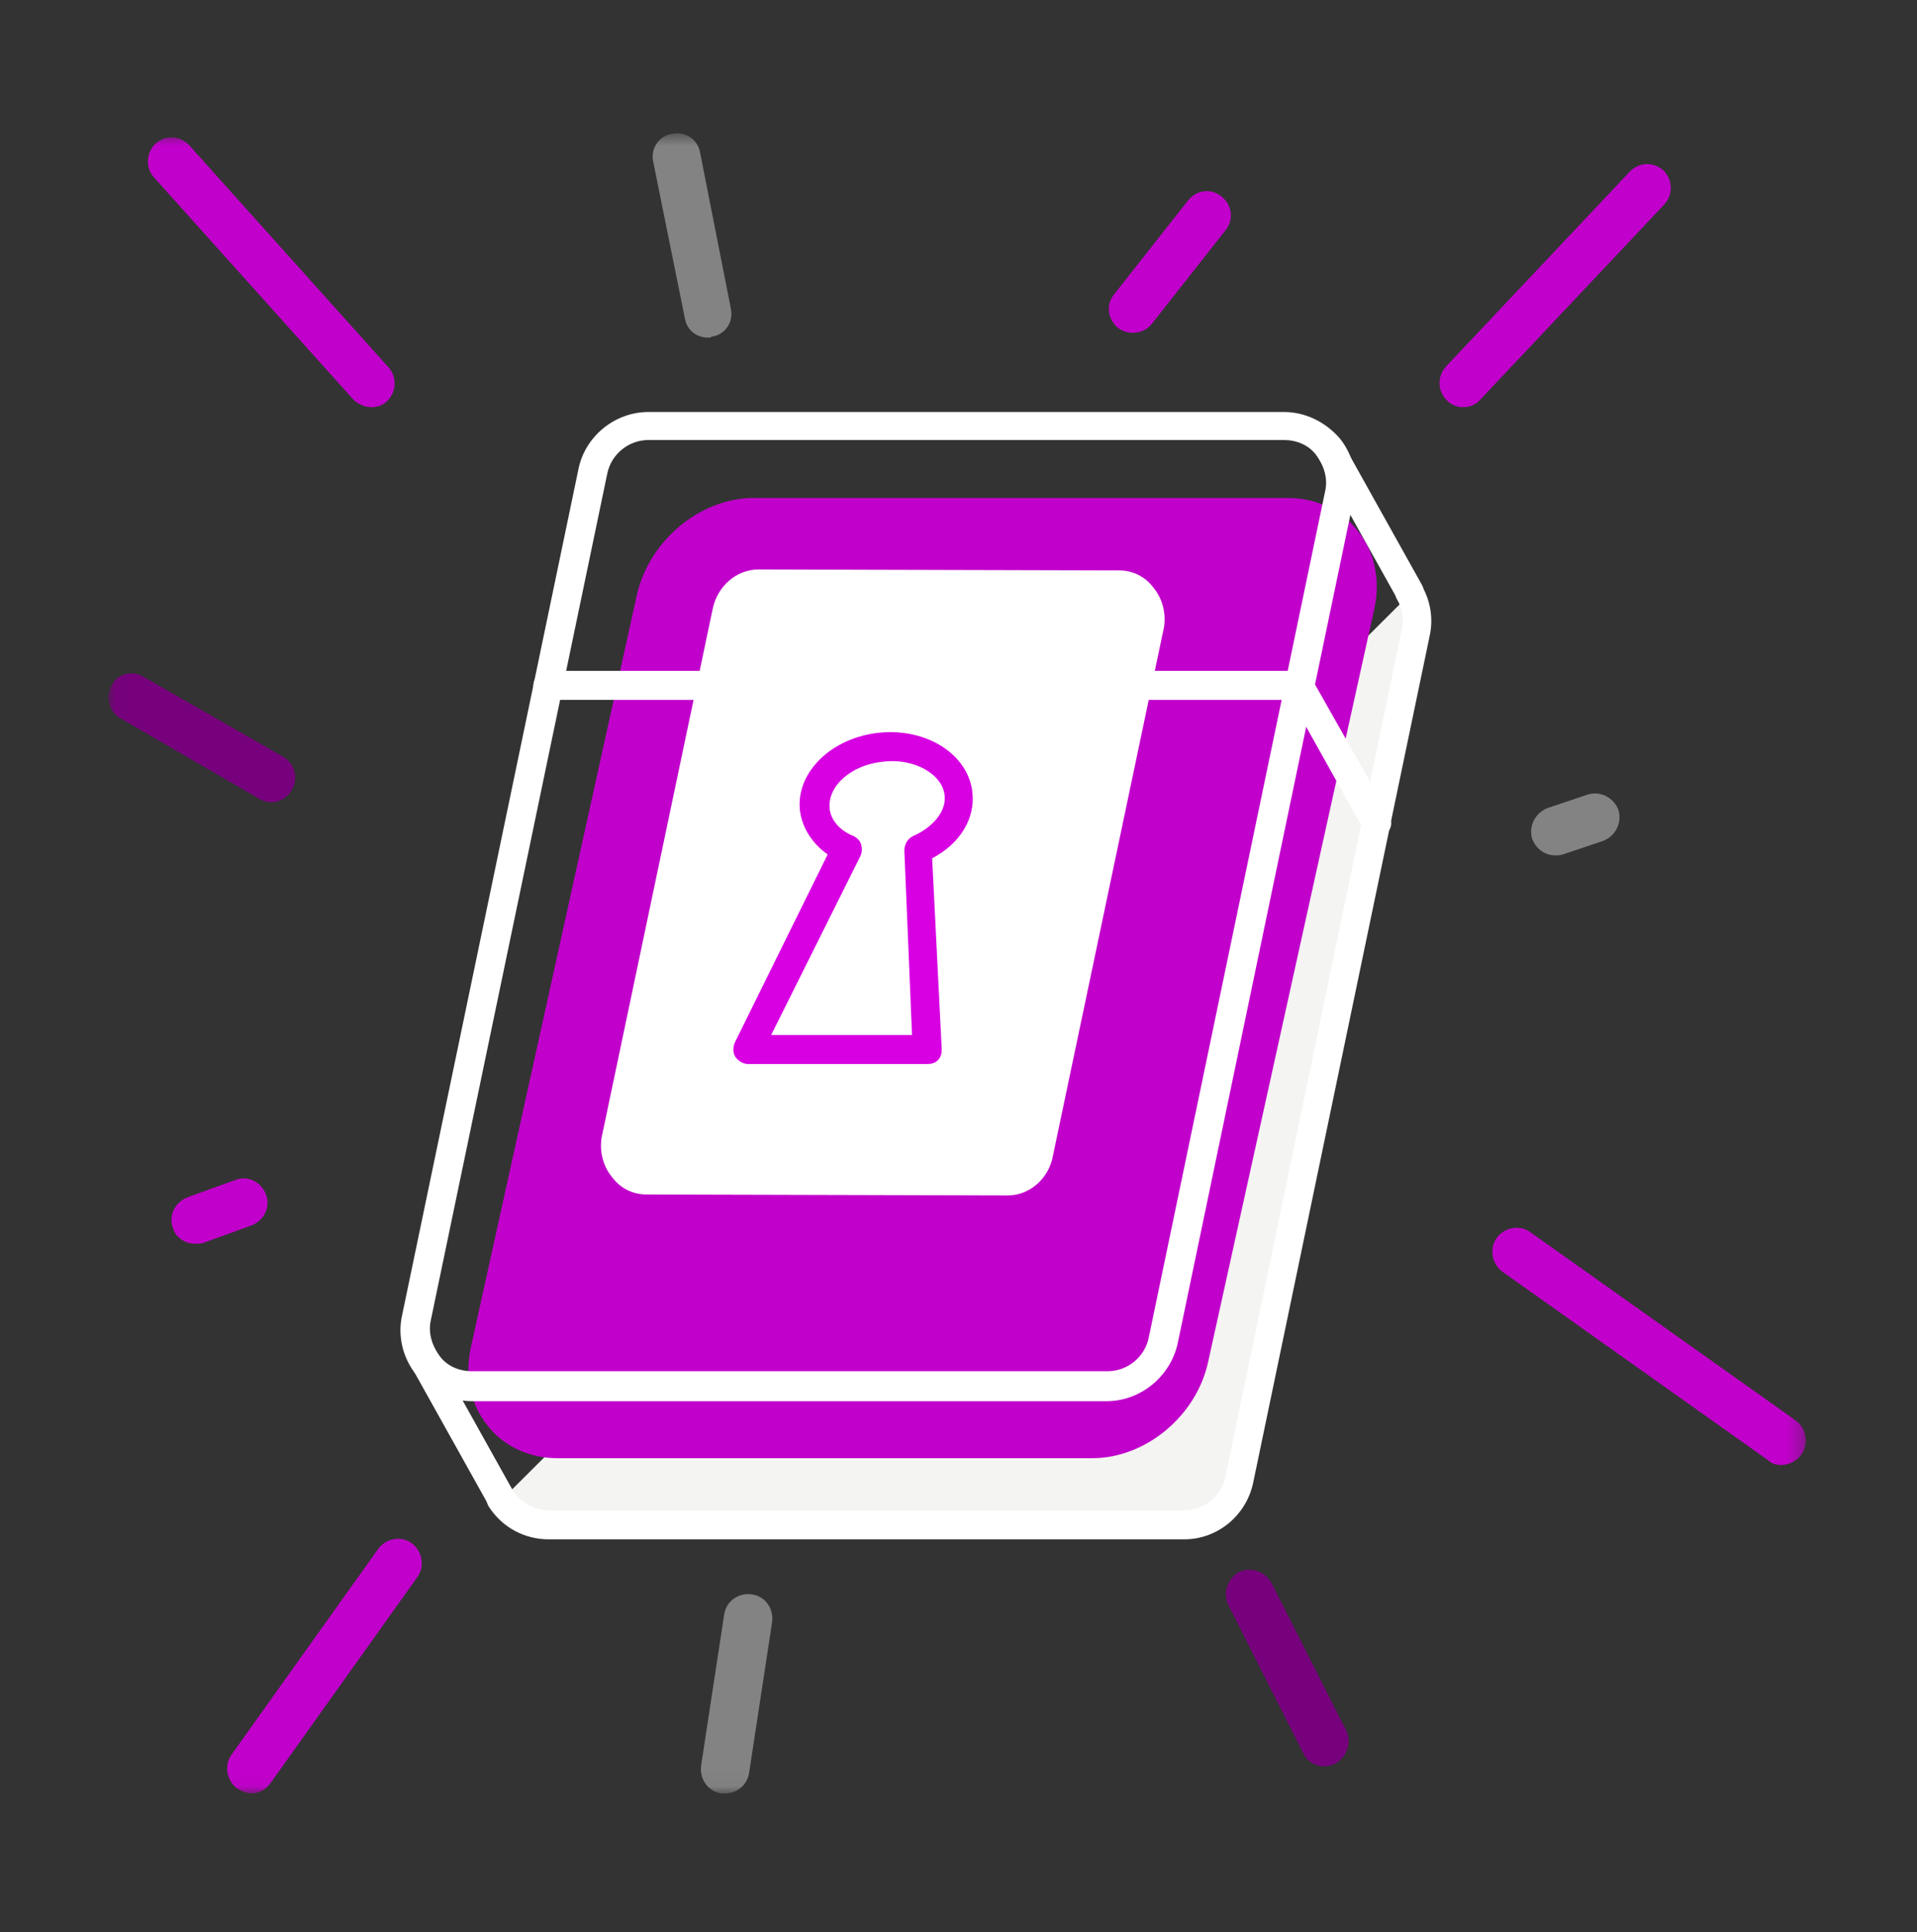
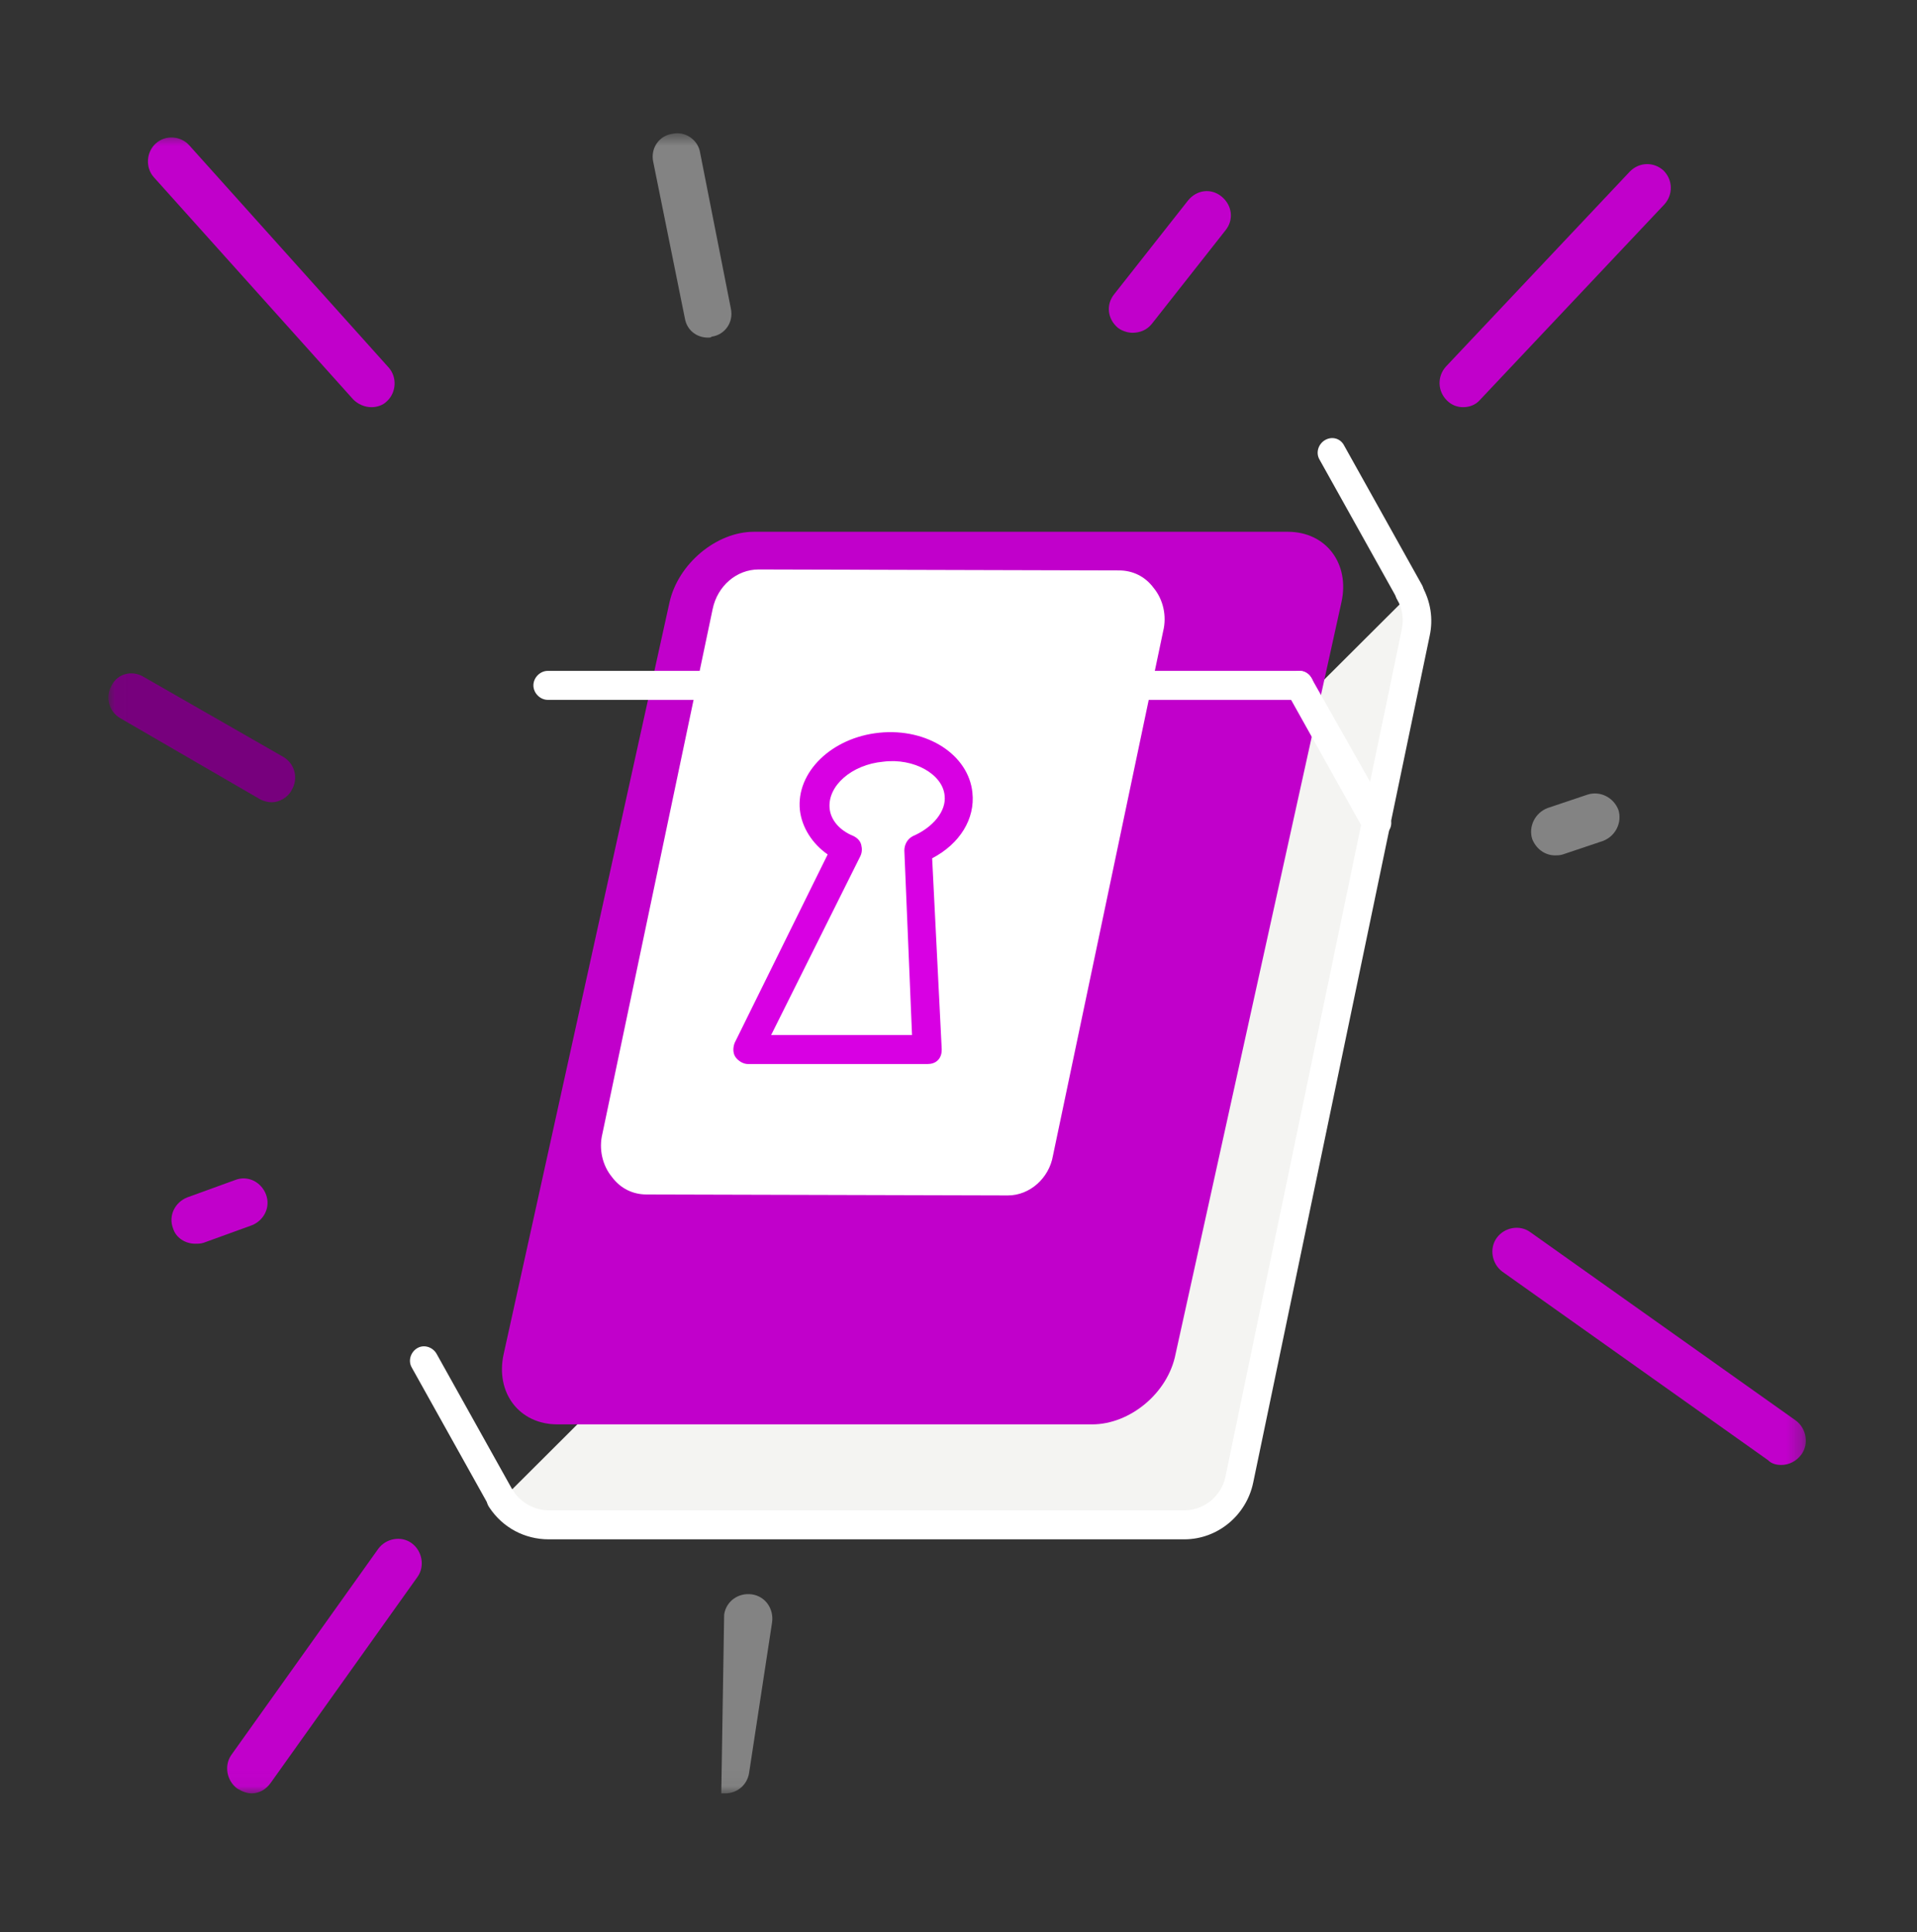
<svg xmlns="http://www.w3.org/2000/svg" width="125" height="126" viewBox="0 0 125 126" fill="none">
  <rect x="0" y="0" width="125" height="126" fill="#333333" stroke="none" />
  <mask id="mask0_1_234" style="mask-type:luminance" maskUnits="userSpaceOnUse" x="7" y="8" width="111" height="109">
    <path d="M117.719 8.662H7.031V116.959H117.719V8.662Z" fill="white" />
  </mask>
  <g mask="url(#mask0_1_234)">
    <path d="M32.719 97.808C33.407 98.816 34.469 99.445 35.782 99.445H77.219C78.97 99.445 80.47 98.186 80.845 96.484L92.345 41.297C92.532 40.352 92.345 39.469 91.97 38.714" fill="#F4F4F2" />
    <path d="M77.22 100.391H35.782C34.22 100.391 32.782 99.635 31.907 98.311C31.595 97.871 31.72 97.303 32.157 96.989C32.595 96.674 33.157 96.799 33.47 97.24C33.97 97.996 34.845 98.501 35.782 98.501H77.22C78.532 98.501 79.657 97.555 79.907 96.296L91.407 41.044C91.532 40.351 91.47 39.721 91.095 39.091C90.845 38.65 90.97 38.083 91.47 37.831C91.907 37.579 92.47 37.705 92.72 38.209C93.282 39.217 93.47 40.351 93.22 41.485L81.72 96.674C81.282 98.816 79.407 100.391 77.22 100.391Z" fill="white" />
    <path d="M71.22 92.894H36.345C33.845 92.894 32.282 90.814 32.845 88.294L43.657 39.281C44.22 36.761 46.72 34.681 49.157 34.681H83.969C86.469 34.681 88.032 36.761 87.469 39.281L76.657 88.294C76.157 90.877 73.657 92.894 71.22 92.894Z" fill="#C100CB" />
-     <path d="M71.22 95.099H36.345C34.532 95.099 32.845 94.343 31.782 92.957C30.657 91.57 30.282 89.68 30.72 87.79L41.532 38.776C42.345 35.248 45.657 32.477 49.157 32.477H83.97C85.782 32.477 87.47 33.233 88.532 34.618C89.657 36.005 90.033 37.895 89.595 39.785L78.782 88.799C78.032 92.326 74.72 95.099 71.22 95.099ZM49.22 36.886C47.782 36.886 46.157 38.209 45.845 39.785L35.032 88.799C34.907 89.365 34.97 89.933 35.22 90.248C35.532 90.626 35.97 90.689 36.345 90.689H71.157C72.595 90.689 74.22 89.365 74.532 87.79L85.345 38.776C85.47 38.209 85.407 37.642 85.157 37.328C84.845 36.95 84.407 36.886 84.032 36.886H49.22Z" fill="#C100CB" />
-     <path d="M72.157 91.382H30.782C29.407 91.382 28.095 90.751 27.157 89.68C26.282 88.609 25.907 87.16 26.22 85.775L37.72 30.587C38.157 28.445 40.095 26.869 42.282 26.869H83.719C85.094 26.869 86.407 27.5 87.344 28.57C88.219 29.642 88.594 31.09 88.282 32.477L76.782 87.665C76.282 89.806 74.345 91.382 72.157 91.382ZM42.282 28.697C40.97 28.697 39.845 29.642 39.595 30.901L28.095 86.09C27.907 86.909 28.157 87.728 28.657 88.421C29.157 89.114 29.97 89.428 30.782 89.428H72.22C73.532 89.428 74.657 88.484 74.907 87.224L86.407 32.035C86.594 31.216 86.344 30.398 85.844 29.704C85.344 29.012 84.532 28.697 83.719 28.697H42.282Z" fill="white" />
    <path d="M42.22 76.954L65.72 77.017C66.72 77.017 67.595 76.261 67.782 75.191L74.97 40.981C75.282 39.532 74.282 38.209 72.97 38.209L49.47 38.147C48.47 38.147 47.595 38.903 47.407 39.974L40.22 74.183C39.907 75.569 40.845 76.954 42.22 76.954Z" fill="white" />
    <path d="M65.719 77.963L42.157 77.9C41.282 77.9 40.469 77.522 39.907 76.766C39.282 76.01 39.032 74.939 39.282 73.93L46.469 39.721C46.782 38.209 48.032 37.139 49.469 37.139L72.969 37.202C73.844 37.202 74.657 37.58 75.219 38.336C75.844 39.092 76.094 40.163 75.844 41.17L68.657 75.379C68.407 76.829 67.157 77.963 65.719 77.963ZM42.219 76.01L65.719 76.073C66.282 76.073 66.782 75.632 66.907 75.001L74.094 40.792C74.219 40.352 74.094 39.91 73.844 39.532C73.719 39.407 73.469 39.092 73.032 39.092L49.532 39.029C48.969 39.029 48.469 39.469 48.344 40.099L41.157 74.308C41.032 74.749 41.157 75.191 41.407 75.569C41.532 75.695 41.782 76.01 42.219 76.01Z" fill="white" />
    <path d="M91.906 39.532C91.594 39.532 91.281 39.343 91.094 39.029L86.031 29.956C85.781 29.515 85.969 28.948 86.406 28.697C86.844 28.445 87.406 28.57 87.656 29.075L92.719 38.147C92.969 38.587 92.781 39.154 92.344 39.407C92.219 39.532 92.031 39.532 91.906 39.532Z" fill="white" />
    <path d="M89.719 54.589C89.406 54.589 89.094 54.4 88.906 54.085L83.906 45.139C83.656 44.698 83.781 44.131 84.281 43.879C84.719 43.627 85.281 43.753 85.531 44.257L90.594 53.203C90.844 53.644 90.719 54.211 90.219 54.463C90.094 54.526 89.906 54.589 89.719 54.589Z" fill="white" />
    <path d="M32.719 98.752C32.406 98.752 32.094 98.564 31.906 98.249L26.844 89.177C26.594 88.736 26.781 88.168 27.219 87.916C27.656 87.665 28.219 87.853 28.469 88.294L33.531 97.367C33.781 97.808 33.594 98.374 33.156 98.626C33.031 98.689 32.906 98.752 32.719 98.752Z" fill="white" />
    <path d="M84.719 45.643H35.718C35.218 45.643 34.781 45.202 34.781 44.698C34.781 44.194 35.218 43.753 35.718 43.753H84.719C85.219 43.753 85.656 44.194 85.656 44.698C85.656 45.202 85.219 45.643 84.719 45.643Z" fill="white" />
    <path d="M72.157 45.643H47.97C47.47 45.643 47.032 45.202 47.032 44.698C47.032 44.194 47.47 43.753 47.97 43.753H72.22C72.72 43.753 73.157 44.194 73.157 44.698C73.157 45.202 72.72 45.643 72.157 45.643Z" fill="white" />
    <path d="M60.469 69.394H48.782C48.469 69.394 48.157 69.206 47.969 68.954C47.782 68.701 47.782 68.323 47.907 68.008L53.969 55.724C52.969 55.031 52.282 53.959 52.157 52.825C51.907 50.368 54.219 48.1 57.344 47.785C60.469 47.471 63.157 49.234 63.407 51.691C63.594 53.392 62.594 55.031 60.782 55.975L61.407 68.45C61.407 68.701 61.344 68.954 61.157 69.142C60.969 69.332 60.719 69.394 60.469 69.394ZM50.282 67.504H59.469L58.969 55.471C58.969 55.093 59.157 54.715 59.532 54.526C60.844 53.959 61.719 52.889 61.594 51.88C61.469 50.495 59.594 49.423 57.594 49.675C55.532 49.864 53.969 51.251 54.094 52.7C54.157 53.456 54.719 54.148 55.657 54.526C55.907 54.653 56.094 54.842 56.157 55.093C56.219 55.346 56.219 55.597 56.094 55.849L50.282 67.504Z" fill="#D800E3" />
    <path d="M95.407 26.555C95.032 26.555 94.657 26.428 94.344 26.113C93.719 25.483 93.719 24.538 94.282 23.909L106.282 11.182C106.907 10.553 107.845 10.553 108.47 11.12C109.095 11.749 109.095 12.694 108.532 13.325L96.532 26.05C96.219 26.428 95.782 26.555 95.407 26.555Z" fill="#C100CB" />
    <path d="M116.156 95.54C115.844 95.54 115.531 95.477 115.281 95.225L97.969 82.939C97.281 82.436 97.094 81.427 97.594 80.734C98.094 80.041 99.094 79.853 99.781 80.356L117.094 92.641C117.781 93.145 117.969 94.153 117.469 94.847C117.156 95.287 116.656 95.54 116.156 95.54Z" fill="#C100CB" />
    <path d="M16.407 116.959C16.094 116.959 15.782 116.833 15.469 116.644C14.782 116.14 14.594 115.132 15.094 114.439L24.657 101.02C25.157 100.327 26.157 100.138 26.844 100.642C27.532 101.146 27.719 102.154 27.219 102.847L17.657 116.266C17.344 116.707 16.907 116.959 16.407 116.959Z" fill="#C100CB" />
    <path d="M24.22 26.555C23.782 26.555 23.345 26.366 23.032 26.05L10.032 11.56C9.47 10.931 9.532 9.923 10.157 9.356C10.782 8.789 11.782 8.852 12.345 9.482L25.345 23.971C25.907 24.602 25.845 25.61 25.22 26.177C24.97 26.428 24.595 26.555 24.22 26.555Z" fill="#C100CB" />
    <path d="M46.157 22.018C45.407 22.018 44.782 21.515 44.657 20.759L42.594 10.553C42.407 9.671 42.969 8.851 43.844 8.726C44.657 8.537 45.532 9.104 45.657 9.986L47.657 20.128C47.844 21.011 47.282 21.829 46.407 21.956C46.344 22.018 46.282 22.018 46.157 22.018Z" fill="#838383" />
    <path d="M73.844 21.703C73.531 21.703 73.156 21.578 72.906 21.389C72.219 20.822 72.094 19.877 72.656 19.183L77.469 13.072C78.031 12.38 78.969 12.254 79.656 12.82C80.344 13.387 80.469 14.332 79.906 15.025L75.094 21.137C74.781 21.515 74.344 21.703 73.844 21.703Z" fill="#C100CB" />
-     <path d="M86.344 115.195C85.781 115.195 85.219 114.88 84.969 114.313L80.094 104.674C79.719 103.918 80.031 102.973 80.781 102.532C81.531 102.154 82.469 102.469 82.906 103.225L87.781 112.864C88.156 113.62 87.844 114.565 87.094 115.006C86.844 115.132 86.594 115.195 86.344 115.195Z" fill="#77007D" />
    <path d="M101.407 55.786C100.72 55.786 100.157 55.346 99.907 54.715C99.657 53.897 100.095 53.014 100.907 52.7L103.532 51.818C104.345 51.566 105.22 52.007 105.532 52.825C105.782 53.645 105.345 54.526 104.532 54.842L101.907 55.724C101.72 55.786 101.532 55.786 101.407 55.786Z" fill="#838383" />
    <path d="M17.719 52.322C17.469 52.322 17.219 52.258 16.969 52.133L7.844 46.84C7.094 46.4 6.844 45.455 7.282 44.699C7.657 43.943 8.594 43.691 9.344 44.132L18.469 49.361C19.219 49.801 19.469 50.746 19.032 51.502C18.782 52.007 18.219 52.322 17.719 52.322Z" fill="#77007D" />
    <path d="M12.719 81.112C12.094 81.112 11.469 80.734 11.281 80.105C10.969 79.285 11.406 78.403 12.219 78.088L15.344 76.954C16.157 76.639 17.032 77.081 17.344 77.9C17.657 78.719 17.219 79.6 16.407 79.915L13.281 81.049C13.094 81.112 12.906 81.112 12.719 81.112Z" fill="#C100CB" />
-     <path d="M47.282 116.959C47.219 116.959 47.094 116.959 47.032 116.959C46.157 116.833 45.594 116.014 45.719 115.132L47.219 105.304C47.344 104.422 48.157 103.855 49.032 103.981C49.907 104.107 50.469 104.926 50.344 105.808L48.844 115.636C48.719 116.392 48.094 116.959 47.282 116.959Z" fill="#838383" />
+     <path d="M47.282 116.959C47.219 116.959 47.094 116.959 47.032 116.959L47.219 105.304C47.344 104.422 48.157 103.855 49.032 103.981C49.907 104.107 50.469 104.926 50.344 105.808L48.844 115.636C48.719 116.392 48.094 116.959 47.282 116.959Z" fill="#838383" />
  </g>
</svg>